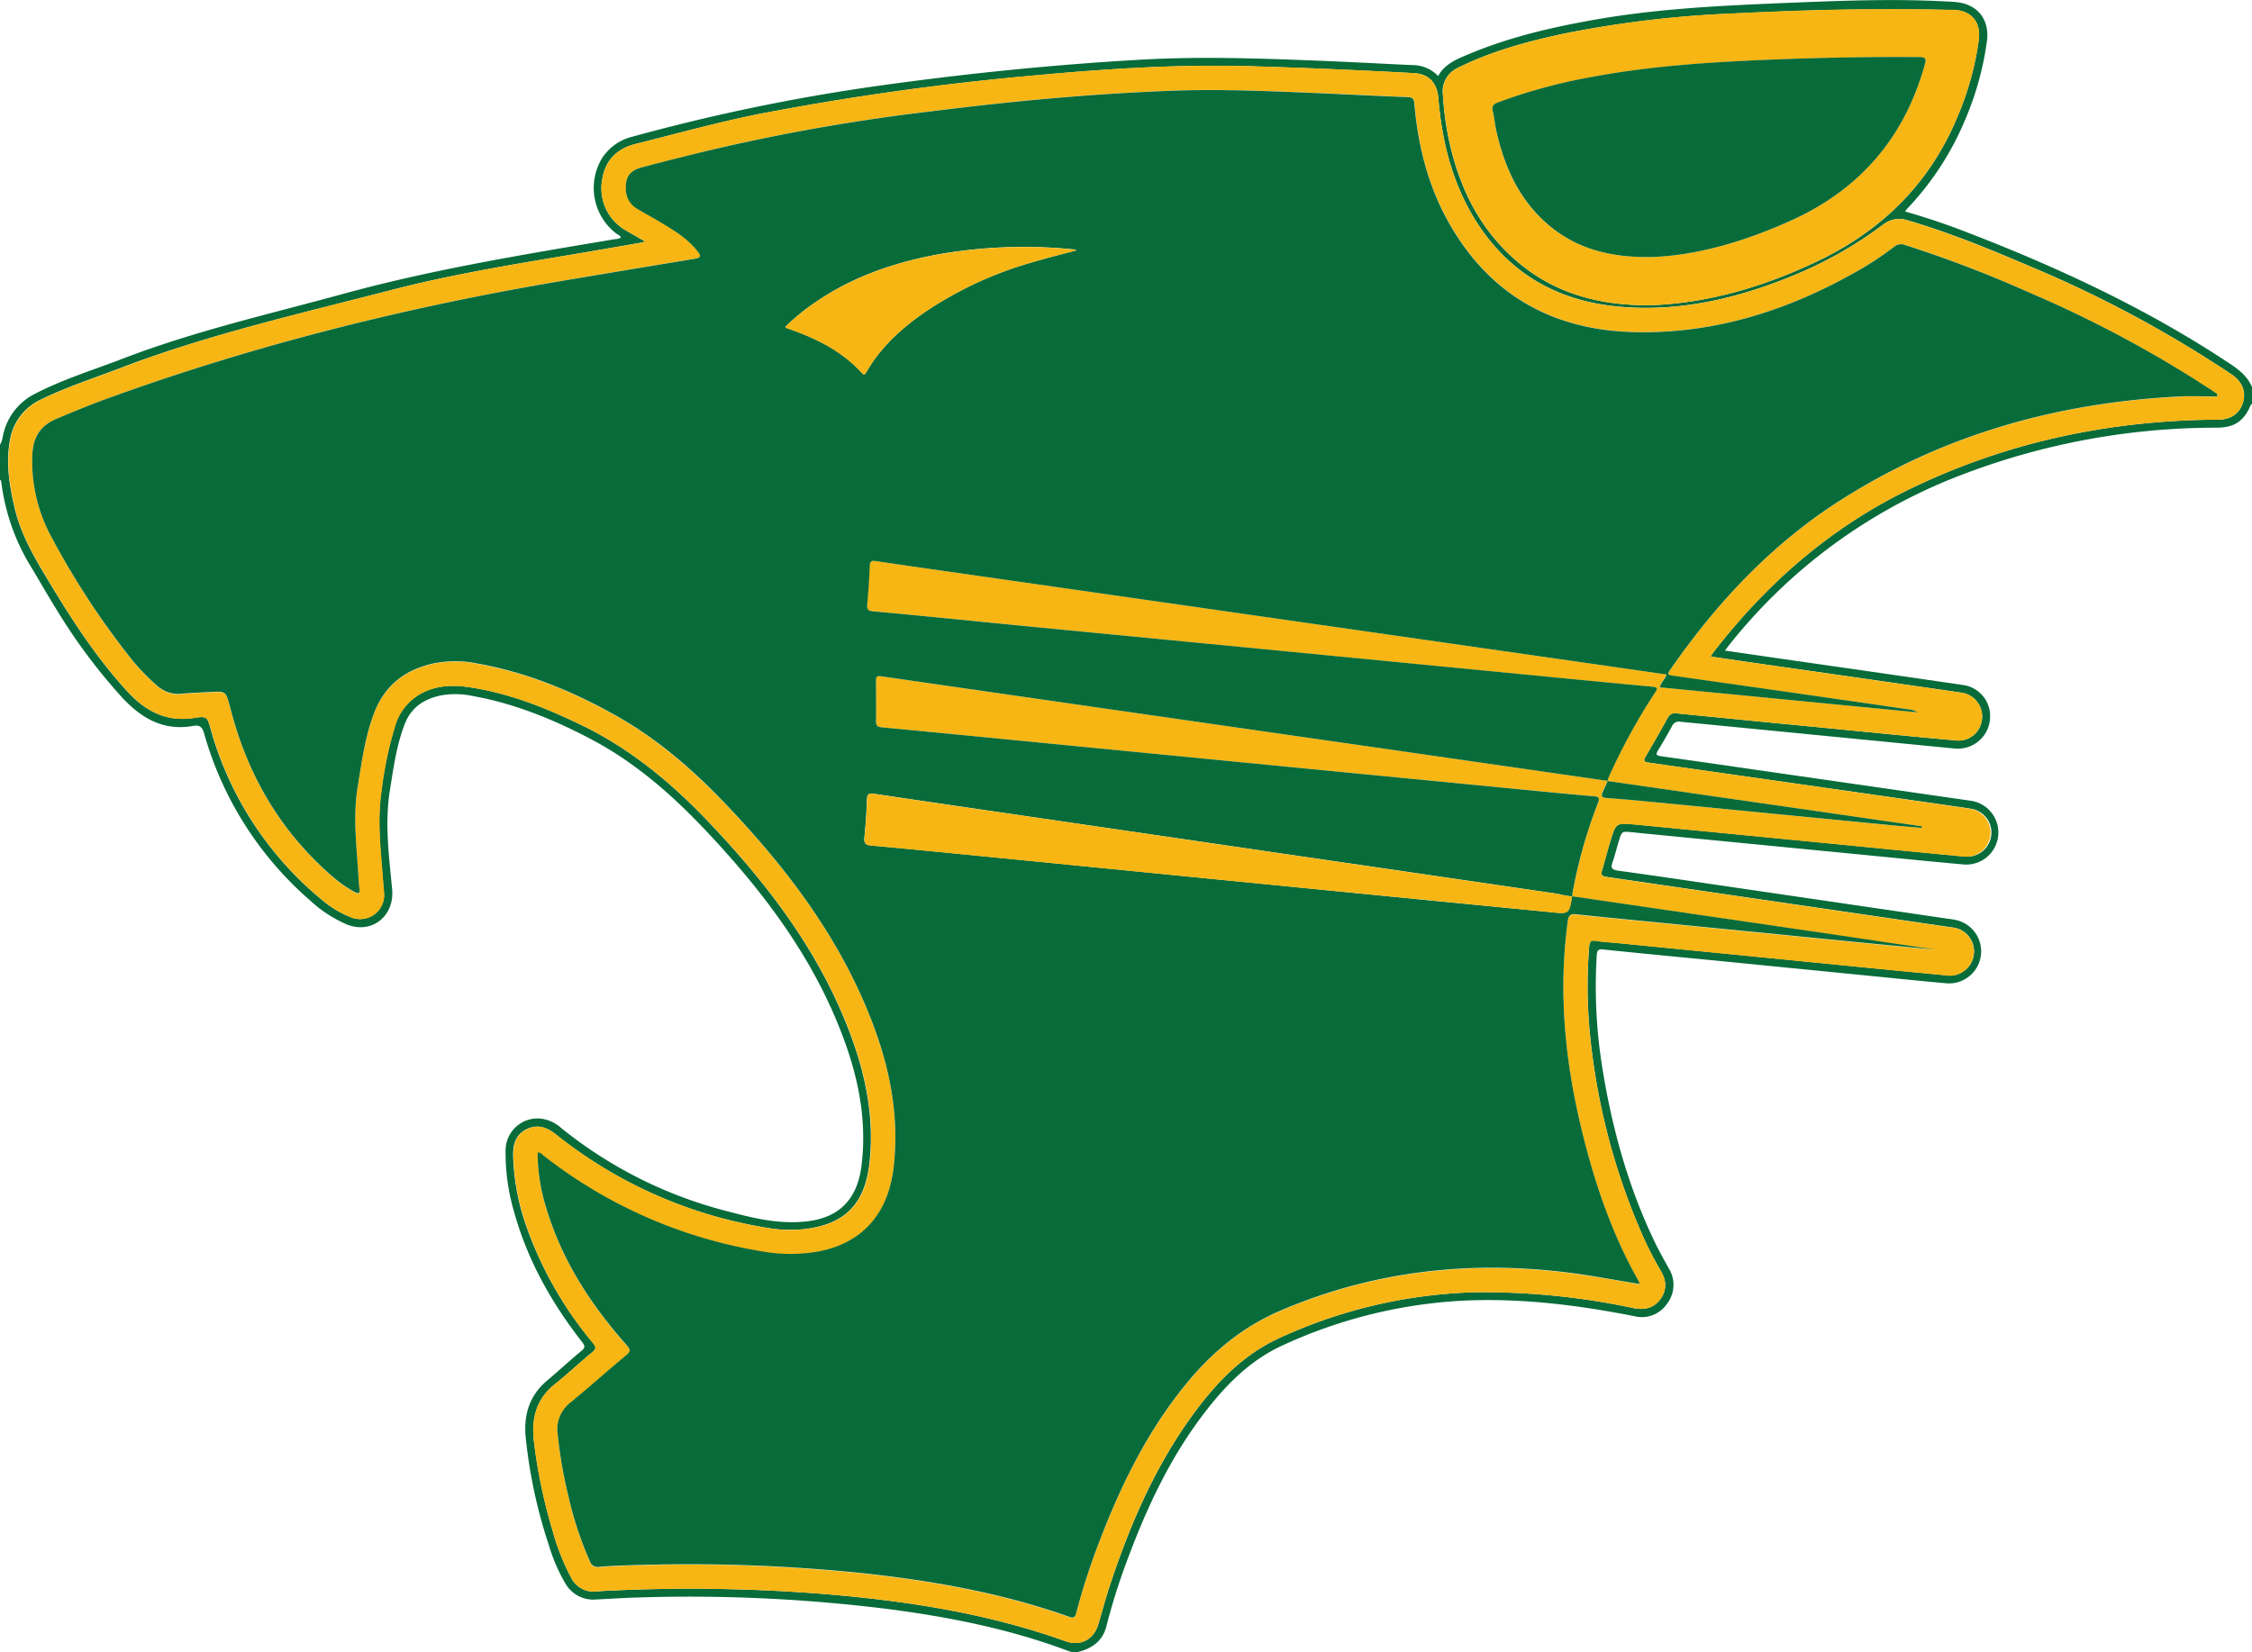
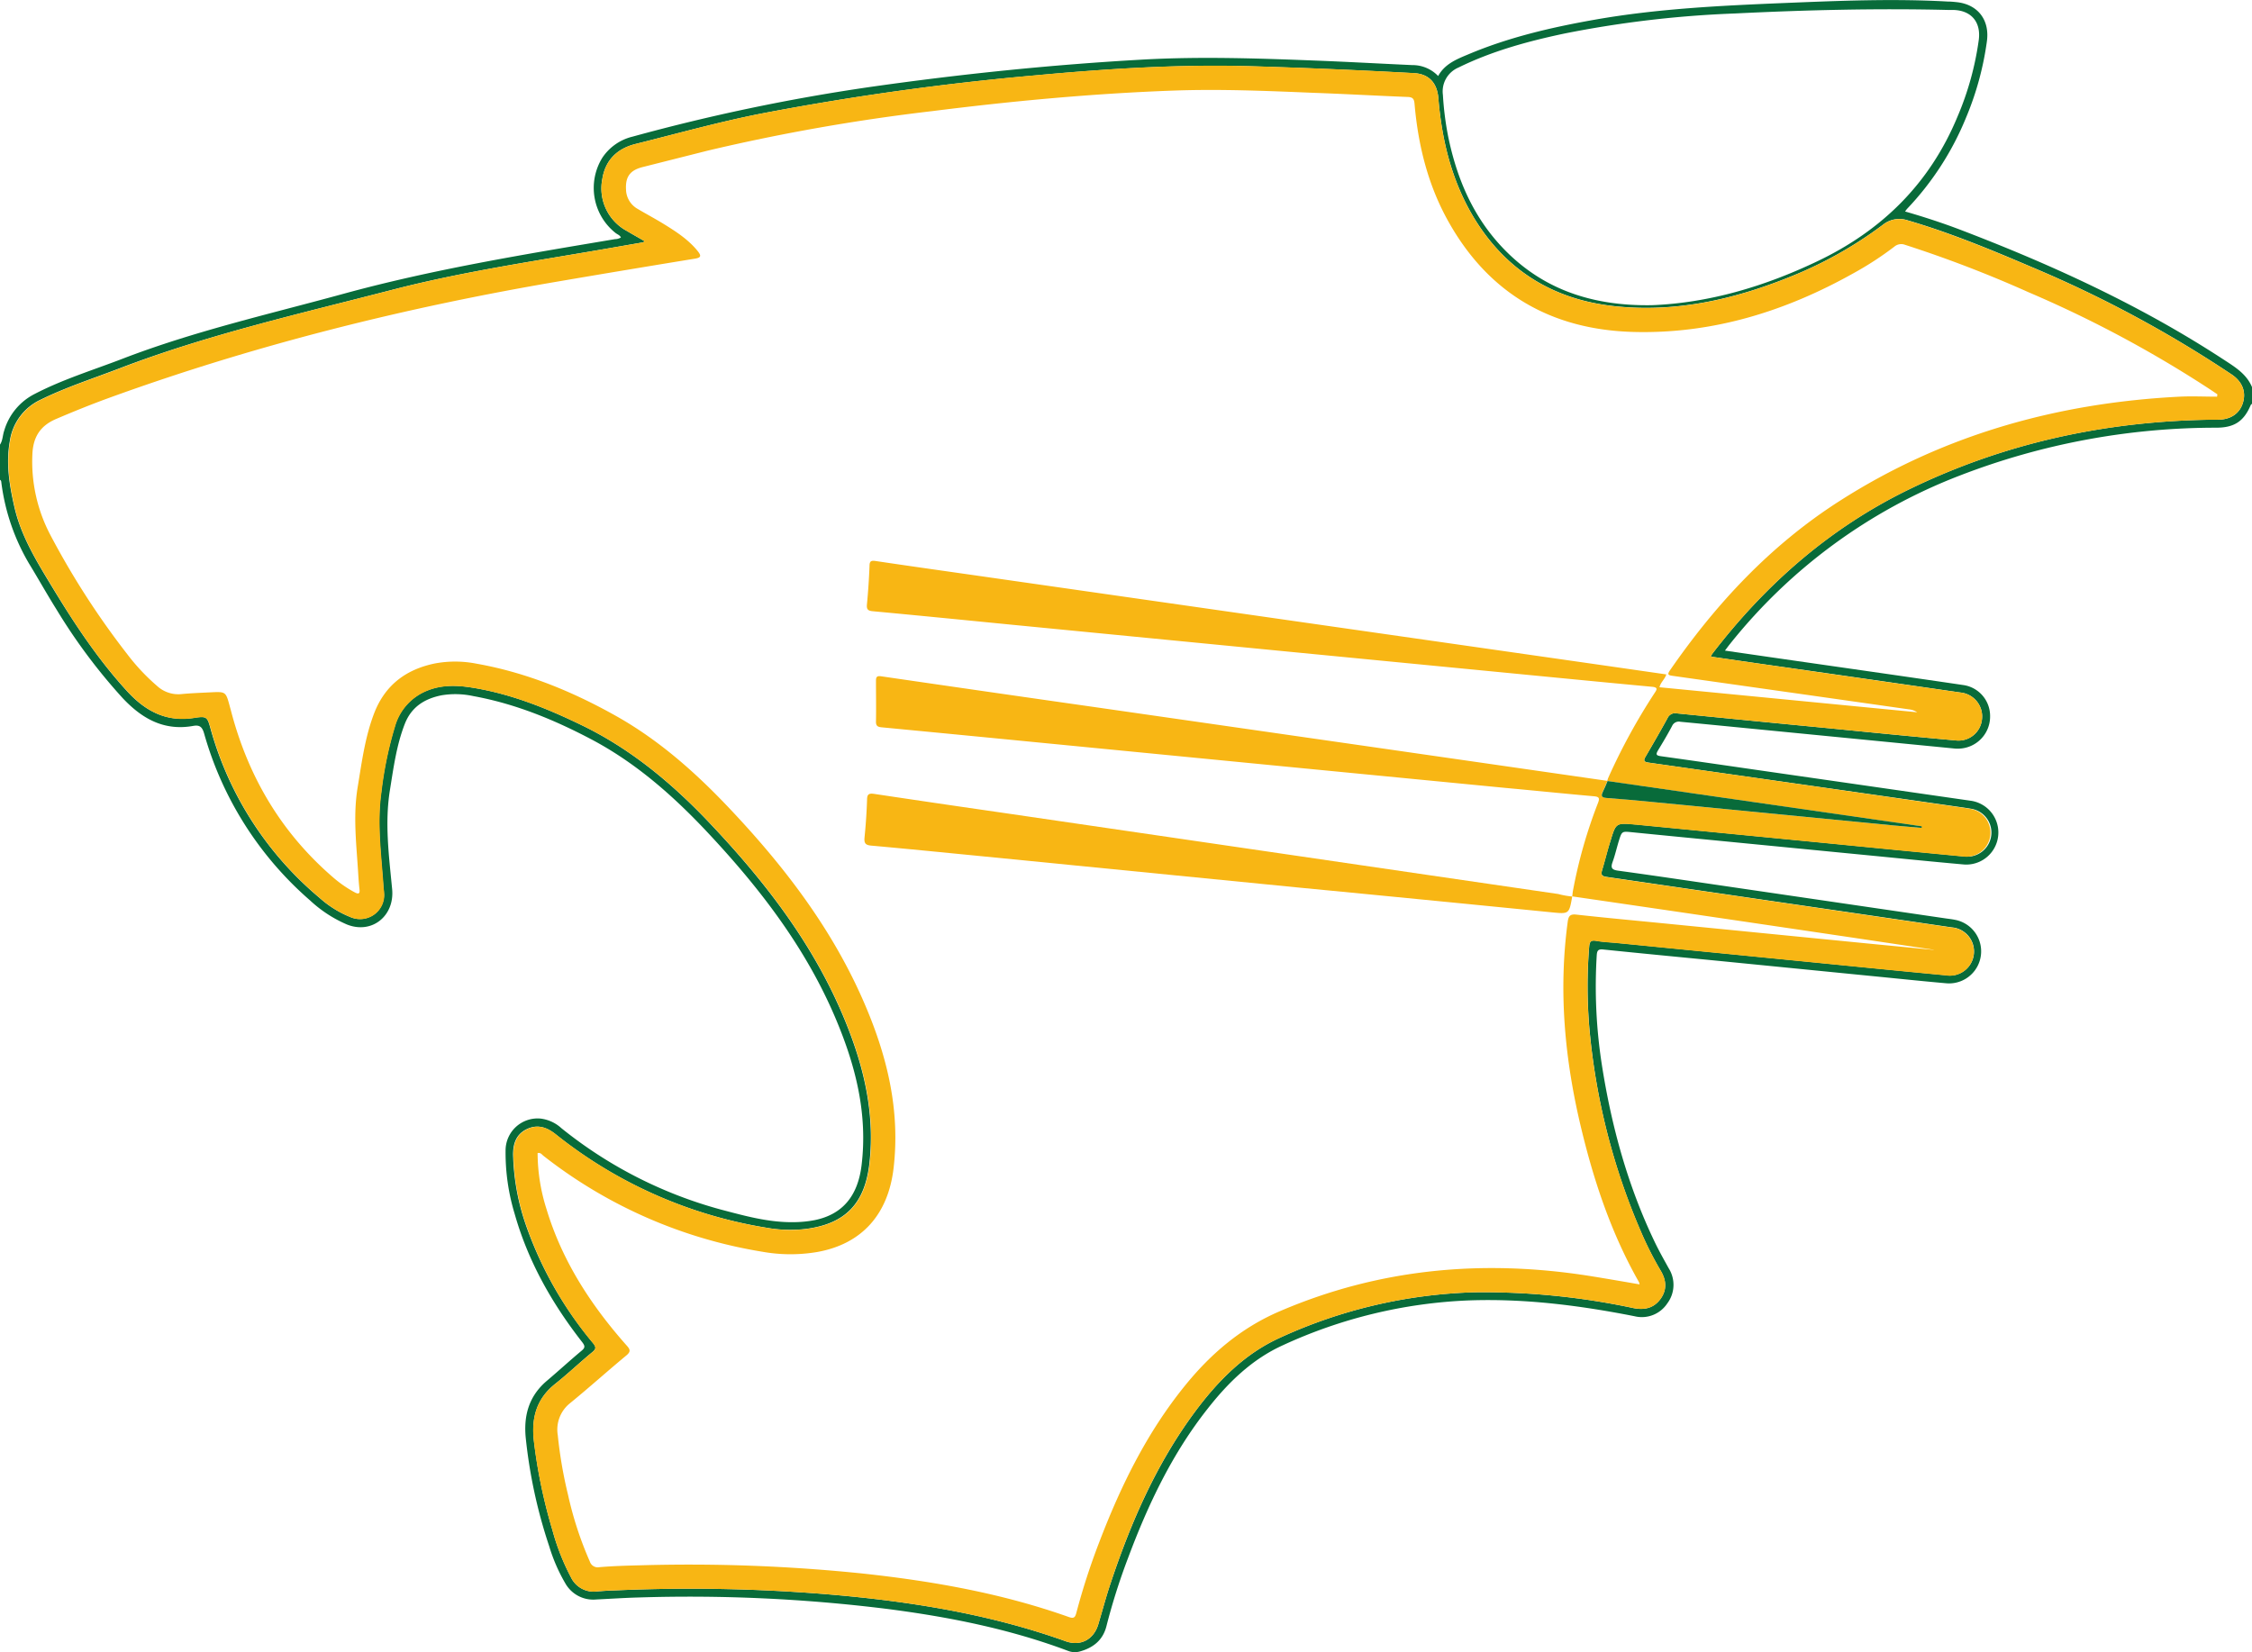
<svg xmlns="http://www.w3.org/2000/svg" id="Layer_1" data-name="Layer 1" viewBox="0 0 540 396.18">
  <path d="M19,197.55c.67-1,.62-2.22,1-3.32a14.39,14.39,0,0,1,7.31-8.83c6.76-3.51,14-5.72,21.09-8.45,17.19-6.62,35.12-10.68,52.82-15.53,21.44-5.88,43.34-9.46,65.22-13.14a2.91,2.91,0,0,0,1.45-.4c-.25-.56-.83-.73-1.26-1.06a13.77,13.77,0,0,1-3.24-18,12.1,12.1,0,0,1,7.27-5.12,469.21,469.21,0,0,1,56.87-11.9c21.66-3.09,43.4-5.34,65.24-6.57,13.95-.79,27.88-.31,41.82.23,7.7.3,15.39.73,23.08,1.08a8.48,8.48,0,0,1,6.18,2.62c1.57-2.87,4.36-4,7.09-5.14,9.79-4.15,20.06-6.53,30.48-8.37,15.05-2.65,30.26-3.37,45.49-4,13-.53,26.06-1.08,39.11-.35.67,0,1.34.06,2,.13,5.18.47,8.13,4.24,7.41,9.42a72.5,72.5,0,0,1-5,18.29A70,70,0,0,1,476.3,141c-.14.15-.25.33-.49.64,4.54,1.31,8.9,2.73,13.19,4.36,22,8.4,43.39,18.2,63.19,31.15,2.71,1.77,5.48,3.43,6.81,6.6v4c-.11.11-.26.2-.31.32-1.65,3.9-3.93,5.4-8.2,5.42A170.5,170.5,0,0,0,489,204.94a130.16,130.16,0,0,0-55.24,40.5c-.34.42-.66.87-1.14,1.5l10.82,1.57c15.46,2.23,30.93,4.42,46.39,6.7a7.48,7.48,0,0,1,6.37,7.4,7.69,7.69,0,0,1-6.09,7.67,8.12,8.12,0,0,1-2.69.12l-50.19-4.91c-5.09-.5-10.19-1-15.28-1.48a1.76,1.76,0,0,0-2,1c-1.06,2-2.2,3.92-3.37,5.84-.59,1-.45,1.26.71,1.42,8.4,1.17,16.8,2.4,25.2,3.61q24.61,3.54,49.23,7.09a7.69,7.69,0,0,1-1.8,15.26c-8-.71-15.89-1.52-23.84-2.29l-36.43-3.55q-9.64-.93-19.3-1.89c-2.43-.24-2.44-.29-3.18,2.1-.51,1.66-.89,3.37-1.48,5-.48,1.35-.3,1.89,1.29,2.11,8.8,1.2,17.58,2.52,26.37,3.8l52.21,7.65c.78.11,1.57.2,2.33.36a7.69,7.69,0,0,1-2.17,15.2c-5.93-.52-11.86-1.15-17.79-1.73l-36.26-3.59c-9.4-.92-18.8-1.81-28.2-2.78-1.2-.13-1.51.2-1.59,1.34a122.19,122.19,0,0,0,1.24,26.41c2.32,14.78,6.25,29.09,12.77,42.61,1,2.07,2.14,4.07,3.25,6.09a7.43,7.43,0,0,1-.35,8.42,7.32,7.32,0,0,1-7.84,3.07c-13.16-2.6-26.41-4.29-39.87-3.79a117.48,117.48,0,0,0-44.45,10.74c-7.39,3.35-13.07,8.88-18,15.16-8.57,10.82-14.39,23.14-19.19,36a150.23,150.23,0,0,0-5.13,16.21c-.87,3.44-3.28,5.25-6.53,6.11a4.43,4.43,0,0,1-2.66-.18c-14.08-5.29-28.72-8.18-43.58-10.09A384.39,384.39,0,0,0,172.06,474c-3.37.09-6.74.32-10.11.48a7.68,7.68,0,0,1-7.37-3.83,41,41,0,0,1-3.89-8.94,120.93,120.93,0,0,1-5.64-26.14c-.5-5.42.89-10,5.13-13.57,2.79-2.36,5.48-4.84,8.29-7.18.87-.72.81-1.15.17-2-7.26-9.29-13-19.39-16.23-30.81a50.41,50.41,0,0,1-2.18-15.13,7.68,7.68,0,0,1,8.38-7.72,9,9,0,0,1,5,2.3A104.42,104.42,0,0,0,191.94,381c5.63,1.48,11.29,3.07,17.22,3a27.43,27.43,0,0,0,5.2-.49c6.72-1.38,10.34-5.84,11.23-13.14,1.51-12.41-1.44-23.93-6.23-35.24-7.27-17.16-18.42-31.55-31.08-45-8.12-8.6-16.92-16.32-27.43-21.88-9-4.75-18.31-8.57-28.36-10.4a20.18,20.18,0,0,0-7.55-.2c-4.11.8-7.29,2.79-8.88,6.88-2,5.13-2.7,10.53-3.57,15.91-1.27,7.94-.21,15.83.54,23.71.61,6.42-4.85,10.86-10.84,8.47a30.75,30.75,0,0,1-8.85-5.78,82.7,82.7,0,0,1-25.39-40c-.43-1.51-1-2.14-2.62-1.84-7,1.26-12.27-1.73-16.9-6.65A136.63,136.63,0,0,1,32.5,237c-2.24-3.57-4.29-7.25-6.49-10.85a50.63,50.63,0,0,1-6.66-19.29c-.05-.31,0-.7-.35-.87Zm154.53-48.81c-.14.15-.2.28-.28.29l-7.14,1.24c-17.78,3.11-35.67,5.65-53.16,10.18-22,5.7-44.16,10.71-65.43,18.86-6.3,2.41-12.73,4.49-18.8,7.47a13,13,0,0,0-7.38,10c-.95,5.38-.07,10.62,1.14,15.87,1.63,7,5.4,13.05,9.07,19.11,5.34,8.8,11,17.38,18,25,4.36,4.71,9.33,7.38,16,6.31,3.1-.49,3.17-.23,4,2.84a81.29,81.29,0,0,0,26.08,40.33,25,25,0,0,0,7.42,4.61,5.77,5.77,0,0,0,8-5.9c0-.51-.11-1-.14-1.51-.52-7.51-1.58-15-.5-22.55a90.34,90.34,0,0,1,3.33-16,13,13,0,0,1,7.57-8.32c3.45-1.43,7-1.36,10.63-.8,9.44,1.47,18.2,5,26.71,9.14,11.63,5.66,21.38,13.78,30.26,23.12,13.42,14.13,25.19,29.31,32.67,47.53,4.52,11,7.21,22.18,5.91,34.17-1.06,9.71-5.71,14.71-15.41,15.91a32.35,32.35,0,0,1-9.42-.33,108.76,108.76,0,0,1-50.46-22.42c-2.13-1.69-4.35-2.41-6.87-1.21s-3.32,3.43-3.3,6.14a55.51,55.51,0,0,0,3.29,17.49A90.44,90.44,0,0,0,161.21,413c.8,1,.73,1.42-.23,2.21-3,2.47-5.81,5.16-8.85,7.57-4.49,3.56-5.74,8.16-5.11,13.65a126.18,126.18,0,0,0,4.45,21.44,55.2,55.2,0,0,0,4.43,11.28,6.05,6.05,0,0,0,6.25,3.4c1.28-.11,2.58-.18,3.87-.23a403.58,403.58,0,0,1,51.58.93c19.39,1.64,38.51,4.65,56.92,11.24,3.64,1.3,6.8-.45,7.86-4.13,1-3.35,1.88-6.72,3-10,4.84-14.46,10.9-28.34,20-40.68,5.55-7.51,12-14.12,20.62-18a119.48,119.48,0,0,1,46.34-10.86,172.3,172.3,0,0,1,38.36,3.79c2.62.52,4.85,0,6.45-2.18s1.43-4.5.06-6.79a81.28,81.28,0,0,1-4.86-9.64,158.28,158.28,0,0,1-12.22-48.36,118,118,0,0,1-.06-19.72c.1-1.29.49-1.61,1.75-1.38,1.66.29,3.36.35,5,.51l43,4.24c11.92,1.18,23.84,2.37,35.76,3.5A5.79,5.79,0,1,0,487,313.31q-20.87-3.07-41.73-6.11c-13.68-2-27.36-4-41.05-6-1.21-.17-1.36-.59-1.05-1.63.68-2.31,1.25-4.67,2-7,1.31-4.34,1.34-4.33,5.77-3.95.22,0,.45,0,.67.06l46.84,4.56q15.78,1.55,31.56,3.07a5.78,5.78,0,0,0,1.45-11.47c-1.32-.23-2.66-.4-4-.6Q450.9,279,414.32,273.8c-1.19-.17-1.27-.51-.72-1.45,1.78-3.06,3.56-6.12,5.26-9.23a2,2,0,0,1,2.3-1.12q18.3,1.83,36.6,3.58c10.07,1,20.14,2,30.22,2.9a5.65,5.65,0,0,0,6.27-5.06,5.76,5.76,0,0,0-5.1-6.42q-23.7-3.44-47.41-6.81l-12.51-1.81a4.21,4.21,0,0,1,.31-.62c12.79-16.68,28.18-30.21,47.19-39.46,22.9-11.15,47.15-16.38,72.53-16.73.51,0,1,0,1.52,0,3.13,0,5.29-1.49,6.06-4.11s-.17-5-2.66-6.7A285.07,285.07,0,0,0,506.26,155c-9.77-4.17-19.58-8.25-29.81-11.23a6.26,6.26,0,0,0-5.88,1,97,97,0,0,1-22.76,12.71c-13.33,5.33-27.1,8.4-41.53,6.88-15-1.57-26.59-8.81-34.28-21.94-5-8.62-7.29-18.08-8.1-27.95-.31-3.75-2.34-5.86-5.94-6q-19.29-1.06-38.59-1.64c-17.46-.52-34.85.58-52.22,2.19a653.72,653.72,0,0,0-65.79,9.18c-10.1,2-20,4.77-30,7.26-4.37,1.1-7.22,3.85-7.94,8.42a11.57,11.57,0,0,0,5.87,12.42C170.69,147.13,172.1,147.92,173.53,148.74Zm241.62,15.37c13.62-.54,26.83-4.44,39.51-10.47,15.57-7.4,27.07-18.68,33.72-34.73a71.43,71.43,0,0,0,5.11-18.46c.53-4.25-1.81-7-6.05-7.13l-1.18,0c-17.1-.42-34.18,0-51.25.84A257.7,257.7,0,0,0,394,99c-8.7,1.85-17.26,4.18-25.29,8.13a6.22,6.22,0,0,0-3.72,6.56,74.22,74.22,0,0,0,1.24,9.86c2,9.81,5.74,18.83,12.61,26.28C388.49,160.29,400.73,164.36,415.15,164.11Z" transform="translate(-19 -90.93)" style="fill:#086b3a" />
  <path d="M173.53,148.74c-1.43-.82-2.84-1.61-4.23-2.44a11.57,11.57,0,0,1-5.87-12.42c.72-4.57,3.57-7.32,7.94-8.42,10-2.49,19.89-5.27,30-7.26A653.72,653.72,0,0,1,267.15,109c17.37-1.61,34.76-2.71,52.22-2.19q19.31.58,38.59,1.64c3.6.19,5.63,2.3,5.94,6,.81,9.87,3.06,19.33,8.1,28,7.69,13.13,19.27,20.37,34.28,21.94,14.43,1.52,28.2-1.55,41.53-6.88a97,97,0,0,0,22.76-12.71,6.26,6.26,0,0,1,5.88-1c10.23,3,20,7.06,29.81,11.23a285.07,285.07,0,0,1,47.92,25.74c2.49,1.69,3.42,4.13,2.66,6.7s-2.93,4.09-6.06,4.11c-.5,0-1,0-1.52,0-25.38.35-49.63,5.58-72.53,16.73-19,9.25-34.4,22.78-47.19,39.46a4.21,4.21,0,0,0-.31.62l12.51,1.81q23.7,3.41,47.41,6.81a5.76,5.76,0,0,1,5.1,6.42,5.65,5.65,0,0,1-6.27,5.06c-10.08-.91-20.15-1.92-30.22-2.9q-18.3-1.77-36.6-3.58a2,2,0,0,0-2.3,1.12c-1.7,3.11-3.48,6.17-5.26,9.23-.55.94-.47,1.28.72,1.45q36.57,5.2,73.13,10.48c1.34.2,2.68.37,4,.6A5.78,5.78,0,0,1,490,296.35q-15.78-1.5-31.56-3.07l-46.84-4.56c-.22,0-.45,0-.67-.06-4.43-.38-4.46-.39-5.77,3.95-.7,2.31-1.27,4.67-2,7-.31,1-.16,1.46,1.05,1.63,13.69,2,27.37,4,41.05,6q20.87,3.06,41.73,6.11a5.79,5.79,0,1,1-1.43,11.48c-11.92-1.13-23.84-2.32-35.76-3.5l-43-4.24c-1.68-.16-3.38-.22-5-.51-1.26-.23-1.65.09-1.75,1.38a118,118,0,0,0,.06,19.72A158.28,158.28,0,0,0,412.37,386a81.28,81.28,0,0,0,4.86,9.64c1.37,2.29,1.54,4.6-.06,6.79s-3.83,2.7-6.45,2.18a172.3,172.3,0,0,0-38.36-3.79A119.48,119.48,0,0,0,326,411.68c-8.64,3.89-15.07,10.5-20.62,18-9.13,12.34-15.19,26.22-20,40.68-1.11,3.3-2,6.67-3,10-1.06,3.68-4.22,5.43-7.86,4.13-18.41-6.59-37.53-9.6-56.92-11.24a403.58,403.58,0,0,0-51.58-.93c-1.29,0-2.59.12-3.87.23a6.05,6.05,0,0,1-6.25-3.4,55.2,55.2,0,0,1-4.43-11.28A126.18,126.18,0,0,1,147,436.46c-.63-5.49.62-10.09,5.11-13.65,3-2.41,5.85-5.1,8.85-7.57,1-.79,1-1.22.23-2.21a90.44,90.44,0,0,1-15.8-27.69,55.51,55.51,0,0,1-3.29-17.49c0-2.71.77-4.93,3.3-6.14s4.74-.48,6.87,1.21a108.76,108.76,0,0,0,50.46,22.42,32.35,32.35,0,0,0,9.42.33c9.7-1.2,14.35-6.2,15.41-15.91,1.3-12-1.39-23.18-5.91-34.17-7.48-18.22-19.25-33.4-32.67-47.53-8.88-9.34-18.63-17.46-30.26-23.12-8.51-4.13-17.27-7.67-26.71-9.14-3.59-.56-7.18-.63-10.63.8a13,13,0,0,0-7.57,8.32,90.34,90.34,0,0,0-3.33,16c-1.08,7.55,0,15,.5,22.55,0,.5.11,1,.14,1.51a5.77,5.77,0,0,1-8,5.9,25,25,0,0,1-7.42-4.61,81.29,81.29,0,0,1-26.08-40.33c-.88-3.07-.95-3.33-4-2.84-6.66,1.07-11.63-1.6-16-6.31-7-7.6-12.7-16.18-18-25-3.67-6.06-7.44-12.07-9.07-19.11-1.21-5.25-2.09-10.49-1.14-15.87a13,13,0,0,1,7.38-10c6.07-3,12.5-5.06,18.8-7.47C68.79,171.16,91,166.15,113,160.45c17.49-4.53,35.38-7.07,53.16-10.18l7.14-1.24C173.33,149,173.39,148.89,173.53,148.74ZM396,305.88l0,0c.06-.44.09-.89.17-1.33a116.52,116.52,0,0,1,6-21.05c.47-1.2.28-1.52-1-1.63-7.06-.63-14.11-1.35-21.16-2l-49.69-4.82-64.63-6.3q-17.62-1.72-35.26-3.41c-.94-.09-1.4-.31-1.38-1.38.06-3.27,0-6.53,0-9.79,0-1,.3-1.2,1.29-1.06q25.78,3.76,51.58,7.44l64.28,9.24,58.25,8.39c-.38.88-.73,1.77-1.15,2.62s-.29,1.4.87,1.48c3.53.26,7.05.58,10.57.92l58.39,5.68c2.21.21,4.42.38,6.63.58l0-.39-75.37-10.86c.09-.27.15-.54.26-.79a146.21,146.21,0,0,1,11.07-20.26c.51-.79,1-1.39-.56-1.54-13-1.21-26-2.49-39-3.75l-50-4.85-64.81-6.31c-11-1.08-22-2.18-33.08-3.21-1.16-.11-1.5-.45-1.39-1.63q.44-4.62.62-9.25c0-1.22.48-1.31,1.54-1.15,8,1.19,16,2.32,24,3.46l74,10.6,76.8,11,14.72,2.12c-.37,1.2-1.39,1.9-1.63,3.08l61.79,6a4.46,4.46,0,0,0-2.06-.71Q448.42,257,420.12,253c-1.05-.15-1.42-.27-.67-1.35,11.06-16,24.14-30,40.56-40.52,24.84-15.93,52.3-23.59,81.61-25.08,3-.15,6,0,9,0l.08-.56c-.63-.43-1.26-.86-1.9-1.28A281.37,281.37,0,0,0,505.4,161a289.93,289.93,0,0,0-29.58-11.36,2.56,2.56,0,0,0-2.61.46,78.27,78.27,0,0,1-9.75,6.34c-16.4,9.19-33.87,14.6-52.8,14.09-19.51-.53-34.51-9.06-44.21-26.23-5-8.81-7.39-18.43-8.26-28.46-.1-1.18-.4-1.62-1.66-1.66-7.59-.3-15.17-.73-22.75-1-11.13-.46-22.26-.93-33.39-.53-19.35.7-38.6,2.5-57.8,4.92a471.2,471.2,0,0,0-53.8,9.46q-7.93,2-15.84,4c-2.91.77-4,2.35-3.84,5.31a5.47,5.47,0,0,0,2.82,4.7c2.13,1.26,4.32,2.42,6.42,3.72,2.92,1.81,5.8,3.69,8,6.44.77,1,.85,1.5-.68,1.75q-16.15,2.63-32.28,5.38c-37,6.27-73.39,15.32-108.73,28.19-4.12,1.51-8.18,3.16-12.21,4.88S26.9,196,26.76,200A37.71,37.71,0,0,0,31,219.07a192.69,192.69,0,0,0,18.53,28.75,49.53,49.53,0,0,0,7.15,7.61,7.5,7.5,0,0,0,5.72,1.95c2.35-.23,4.72-.31,7.07-.43,3.67-.18,3.67-.17,4.61,3.29.1.38.21.76.31,1.14,4.1,15.72,12,29.14,24.33,39.81a28.71,28.71,0,0,0,5.39,3.75c.92.48,1.21.25,1.09-.76-.13-1.17-.22-2.35-.29-3.53-.41-6.95-1.3-13.88-.16-20.86,1-6.05,1.77-12.13,4-17.9,2.63-6.75,7.69-10.48,14.61-11.88a26.43,26.43,0,0,1,9.91.07c11.87,2.1,22.87,6.61,33.33,12.47,10.2,5.71,18.86,13.34,26.9,21.79,13.49,14.2,25.27,29.52,33,47.72,5.32,12.49,8.35,25.23,6.78,38.9-1.27,11.11-7.55,18.26-18.29,20.19a38.4,38.4,0,0,1-13.27-.07,114.86,114.86,0,0,1-52.42-23c-.37-.29-.65-.81-1.39-.65a44.73,44.73,0,0,0,2.12,13.39c3.75,12.47,10.67,23.1,19.23,32.75.92,1,1,1.52-.13,2.44-4.5,3.73-8.85,7.65-13.38,11.35a8.09,8.09,0,0,0-3,7.74,104.61,104.61,0,0,0,2.46,14.29,85.06,85.06,0,0,0,5.23,16,2,2,0,0,0,2.32,1.34c3.3-.28,6.62-.37,9.94-.45a405.18,405.18,0,0,1,53.4,2c16.76,1.83,33.29,4.75,49.23,10.42,1.23.43,1.48,0,1.76-1a161.18,161.18,0,0,1,5.51-17c5.12-13.4,11.39-26.19,20.48-37.42,6.19-7.67,13.48-13.91,22.68-17.87,24-10.34,48.93-12.55,74.56-8.49,3.92.63,7.84,1.31,11.83,2a2.56,2.56,0,0,0-.16-.57c-6.59-11.59-10.78-24.1-13.87-37-3.9-16.27-5.46-32.7-3.2-49.38.19-1.38.56-1.89,2.08-1.72,6.88.76,13.77,1.39,20.65,2.07l49.85,4.92,15.31,1.48a2.78,2.78,0,0,0-.64-.12c-7.48-1.11-15-2.25-22.45-3.35Q427.86,310.52,396,305.88Z" transform="translate(-19 -90.93)" style="fill:#f8b614" />
-   <path d="M415.15,164.11c-14.42.25-26.66-3.82-36.28-14.28-6.87-7.45-10.59-16.47-12.61-26.28a74.22,74.22,0,0,1-1.24-9.86,6.22,6.22,0,0,1,3.72-6.56c8-3.95,16.59-6.28,25.29-8.13a257.7,257.7,0,0,1,41-4.88c17.07-.86,34.15-1.26,51.25-.84l1.18,0c4.24.16,6.58,2.88,6.05,7.13a71.43,71.43,0,0,1-5.11,18.46c-6.65,16.05-18.15,27.33-33.72,34.73C442,159.67,428.77,163.57,415.15,164.11Zm.36-11.56c10.62-.46,21.49-3.67,32-8.28,16.95-7.41,28-19.88,33-37.73.38-1.38.4-1.89-1.34-1.9-12.54-.1-25.07.17-37.6.7-13.77.6-27.5,1.54-41.07,4.11a129.2,129.2,0,0,0-22.43,6.11c-1,.38-1.41.85-1.14,2,.38,1.58.51,3.22.87,4.81,1.82,8.1,5,15.53,11.17,21.34C396.15,150.46,404.92,152.82,415.51,152.55Z" transform="translate(-19 -90.93)" style="fill:#f8b614" />
-   <path d="M404.46,278.18l-58.25-8.39-64.28-9.24q-25.79-3.71-51.58-7.44c-1-.14-1.3,0-1.29,1.06,0,3.26.05,6.52,0,9.79,0,1.07.44,1.29,1.38,1.38q17.64,1.68,35.26,3.41l64.63,6.3L380,279.87c7.05.68,14.1,1.4,21.16,2,1.28.11,1.47.43,1,1.63a116.52,116.52,0,0,0-6,21.05c-.08.44-.11.89-.17,1.33a19.36,19.36,0,0,1-3.37-.6q-31.54-4.63-63.08-9.22l-70.42-10.3q-15.27-2.22-30.54-4.49c-1.26-.19-1.66.09-1.7,1.4-.1,3-.31,6.06-.61,9.08-.13,1.39.26,1.81,1.66,1.93,8.62.77,17.24,1.64,25.86,2.48l76.87,7.6q30.13,3,60.26,5.9c4.31.43,4.3.47,5.05-3.81q31.88,4.65,63.75,9.32c7.49,1.1,15,2.24,22.45,3.35a2.78,2.78,0,0,1,.64.12l-15.31-1.48-49.85-4.92c-6.88-.68-13.77-1.31-20.65-2.07-1.52-.17-1.89.34-2.08,1.72-2.26,16.68-.7,33.11,3.2,49.38,3.09,12.89,7.28,25.4,13.87,37a2.56,2.56,0,0,1,.16.57c-4-.67-7.91-1.35-11.83-2-25.63-4.06-50.54-1.85-74.56,8.49-9.2,4-16.49,10.2-22.68,17.87-9.09,11.23-15.36,24-20.48,37.42a161.18,161.18,0,0,0-5.51,17c-.28,1.06-.53,1.45-1.76,1-15.94-5.67-32.47-8.59-49.23-10.42a405.18,405.18,0,0,0-53.4-2c-3.32.08-6.64.17-9.94.45a2,2,0,0,1-2.32-1.34,85.06,85.06,0,0,1-5.23-16,104.61,104.61,0,0,1-2.46-14.29,8.09,8.09,0,0,1,3-7.74c4.53-3.7,8.88-7.62,13.38-11.35,1.12-.92,1.05-1.4.13-2.44-8.56-9.65-15.48-20.28-19.23-32.75a44.73,44.73,0,0,1-2.12-13.39c.74-.16,1,.36,1.39.65a114.86,114.86,0,0,0,52.42,23,38.4,38.4,0,0,0,13.27.07c10.74-1.93,17-9.08,18.29-20.19,1.57-13.67-1.46-26.41-6.78-38.9-7.75-18.2-19.53-33.52-33-47.72-8-8.45-16.7-16.08-26.9-21.79-10.46-5.86-21.46-10.37-33.33-12.47a26.43,26.43,0,0,0-9.91-.07c-6.92,1.4-12,5.13-14.61,11.88-2.24,5.77-3,11.85-4,17.9-1.14,7-.25,13.91.16,20.86.07,1.18.16,2.36.29,3.53.12,1-.17,1.24-1.09.76a28.71,28.71,0,0,1-5.39-3.75c-12.35-10.67-20.23-24.09-24.33-39.81-.1-.38-.21-.76-.31-1.14-.94-3.46-.94-3.47-4.61-3.29-2.35.12-4.72.2-7.07.43a7.5,7.5,0,0,1-5.72-1.95,49.53,49.53,0,0,1-7.15-7.61A192.69,192.69,0,0,1,31,219.07,37.71,37.71,0,0,1,26.76,200c.14-4,1.76-6.92,5.65-8.58s8.09-3.37,12.21-4.88C80,173.68,116.3,164.63,153.35,158.36q16.14-2.73,32.28-5.38c1.53-.25,1.45-.77.68-1.75-2.16-2.75-5-4.63-8-6.44-2.1-1.3-4.29-2.46-6.42-3.72a5.47,5.47,0,0,1-2.82-4.7c-.13-3,.93-4.54,3.84-5.31q7.91-2.09,15.84-4a471.2,471.2,0,0,1,53.8-9.46c19.2-2.42,38.45-4.22,57.8-4.92,11.13-.4,22.26.07,33.39.53,7.58.3,15.16.73,22.75,1,1.26,0,1.56.48,1.66,1.66.87,10,3.28,19.65,8.26,28.46,9.7,17.17,24.7,25.7,44.21,26.23,18.93.51,36.4-4.9,52.8-14.09a78.27,78.27,0,0,0,9.75-6.34,2.56,2.56,0,0,1,2.61-.46A289.93,289.93,0,0,1,505.4,161a281.37,281.37,0,0,1,43.4,23.16c.64.42,1.27.85,1.9,1.28l-.08.56c-3,0-6-.13-9,0-29.31,1.49-56.77,9.15-81.61,25.08-16.42,10.54-29.5,24.55-40.56,40.52-.75,1.08-.38,1.2.67,1.35q28.31,4,56.6,8.09a4.46,4.46,0,0,1,2.06.71l-61.79-6c.24-1.18,1.26-1.88,1.63-3.08l-14.72-2.12-76.8-11-74-10.6c-8-1.14-16-2.27-24-3.46-1.06-.16-1.49-.07-1.54,1.15q-.18,4.63-.62,9.25c-.11,1.18.23,1.52,1.39,1.63,11,1,22.05,2.13,33.08,3.21L326.21,247l50,4.85c13,1.26,26,2.54,39,3.75,1.59.15,1.07.75.56,1.54a146.21,146.21,0,0,0-11.07,20.26c-.11.25-.17.52-.26.79ZM277.16,150.94c-.66-.16-.81-.22-1-.24a119.56,119.56,0,0,0-30.93,1c-11.37,1.94-22.11,5.57-31.61,12.34a51,51,0,0,0-6.32,5.27,2.08,2.08,0,0,0,.38.29l.95.34c6.38,2.25,12.3,5.26,17,10.35.6.66.79.45,1.15-.19,3.34-5.84,8.18-10.25,13.6-14.07A89.77,89.77,0,0,1,267,153.69C270.21,152.73,273.47,151.93,277.16,150.94Z" transform="translate(-19 -90.93)" style="fill:#086b3a" />
  <path d="M404.43,278.21l75.37,10.86,0,.39c-2.21-.2-4.42-.37-6.63-.58l-58.39-5.68c-3.52-.34-7-.66-10.57-.92-1.16-.08-1.36-.5-.87-1.48s.77-1.74,1.15-2.62Z" transform="translate(-19 -90.93)" style="fill:#086b3a" />
-   <path d="M415.51,152.55c-10.59.27-19.36-2.09-26.53-8.87-6.14-5.81-9.35-13.24-11.17-21.34-.36-1.59-.49-3.23-.87-4.81-.27-1.12.13-1.59,1.14-2a129.2,129.2,0,0,1,22.43-6.11c13.57-2.57,27.3-3.51,41.07-4.11,12.53-.53,25.06-.8,37.6-.7,1.74,0,1.72.52,1.34,1.9-5,17.85-16,30.32-33,37.73C437,148.88,426.13,152.09,415.51,152.55Z" transform="translate(-19 -90.93)" style="fill:#086b3a" />
  <path d="M396,305.88c-.75,4.28-.74,4.24-5.05,3.81q-30.14-3-60.26-5.9l-76.87-7.6c-8.62-.84-17.24-1.71-25.86-2.48-1.4-.12-1.79-.54-1.66-1.93.3-3,.51-6,.61-9.08,0-1.31.44-1.59,1.7-1.4q15.27,2.29,30.54,4.49l70.42,10.3q31.53,4.62,63.08,9.22a19.36,19.36,0,0,0,3.37.6Z" transform="translate(-19 -90.93)" style="fill:#f8b614" />
-   <path d="M277.16,150.94c-3.69,1-7,1.79-10.16,2.75a89.77,89.77,0,0,0-26.64,12.38c-5.42,3.82-10.26,8.23-13.6,14.07-.36.64-.55.85-1.15.19-4.65-5.09-10.57-8.1-17-10.35l-.95-.34a2.08,2.08,0,0,1-.38-.29,51,51,0,0,1,6.32-5.27c9.5-6.77,20.24-10.4,31.61-12.34a119.56,119.56,0,0,1,30.93-1C276.35,150.72,276.5,150.78,277.16,150.94Z" transform="translate(-19 -90.93)" style="fill:#f8b614" />
</svg>